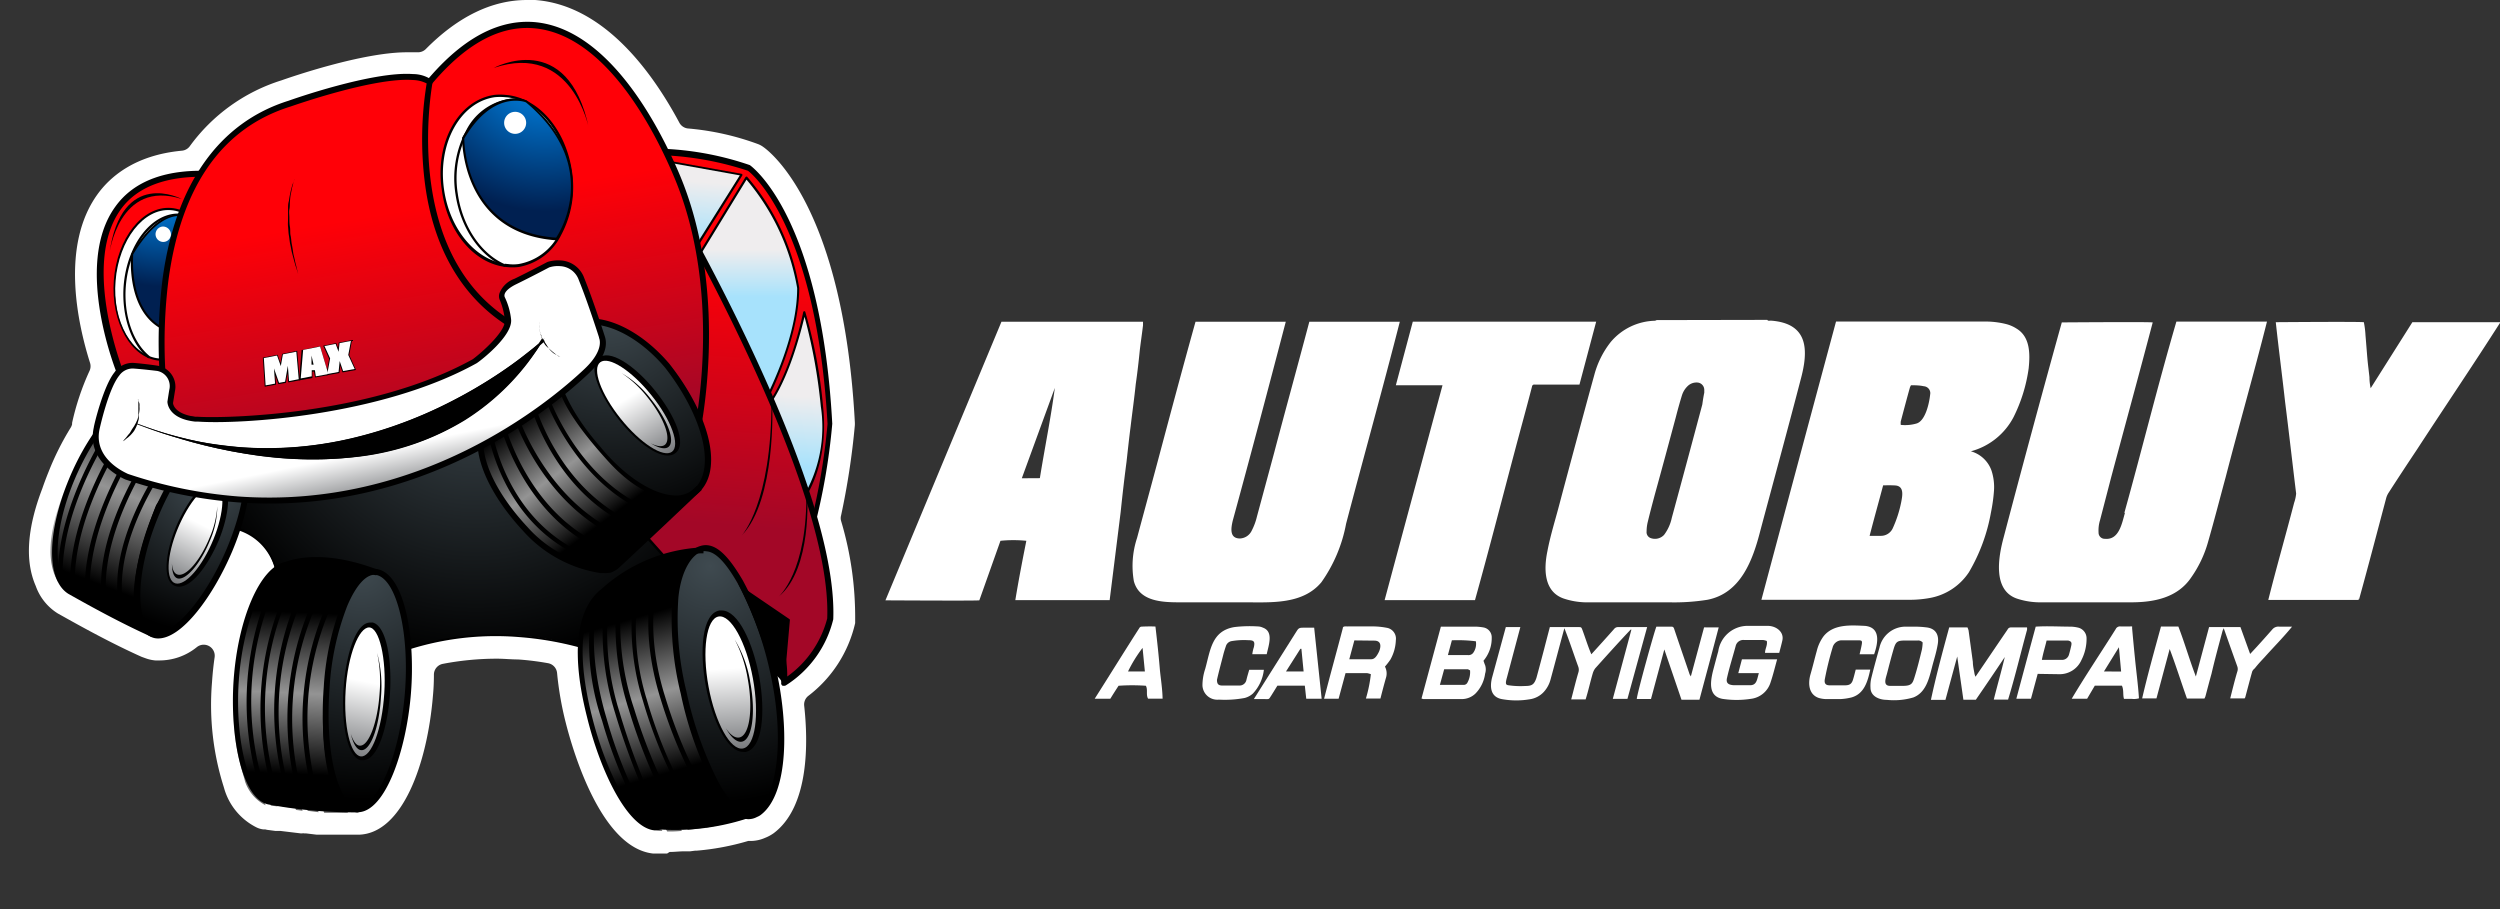
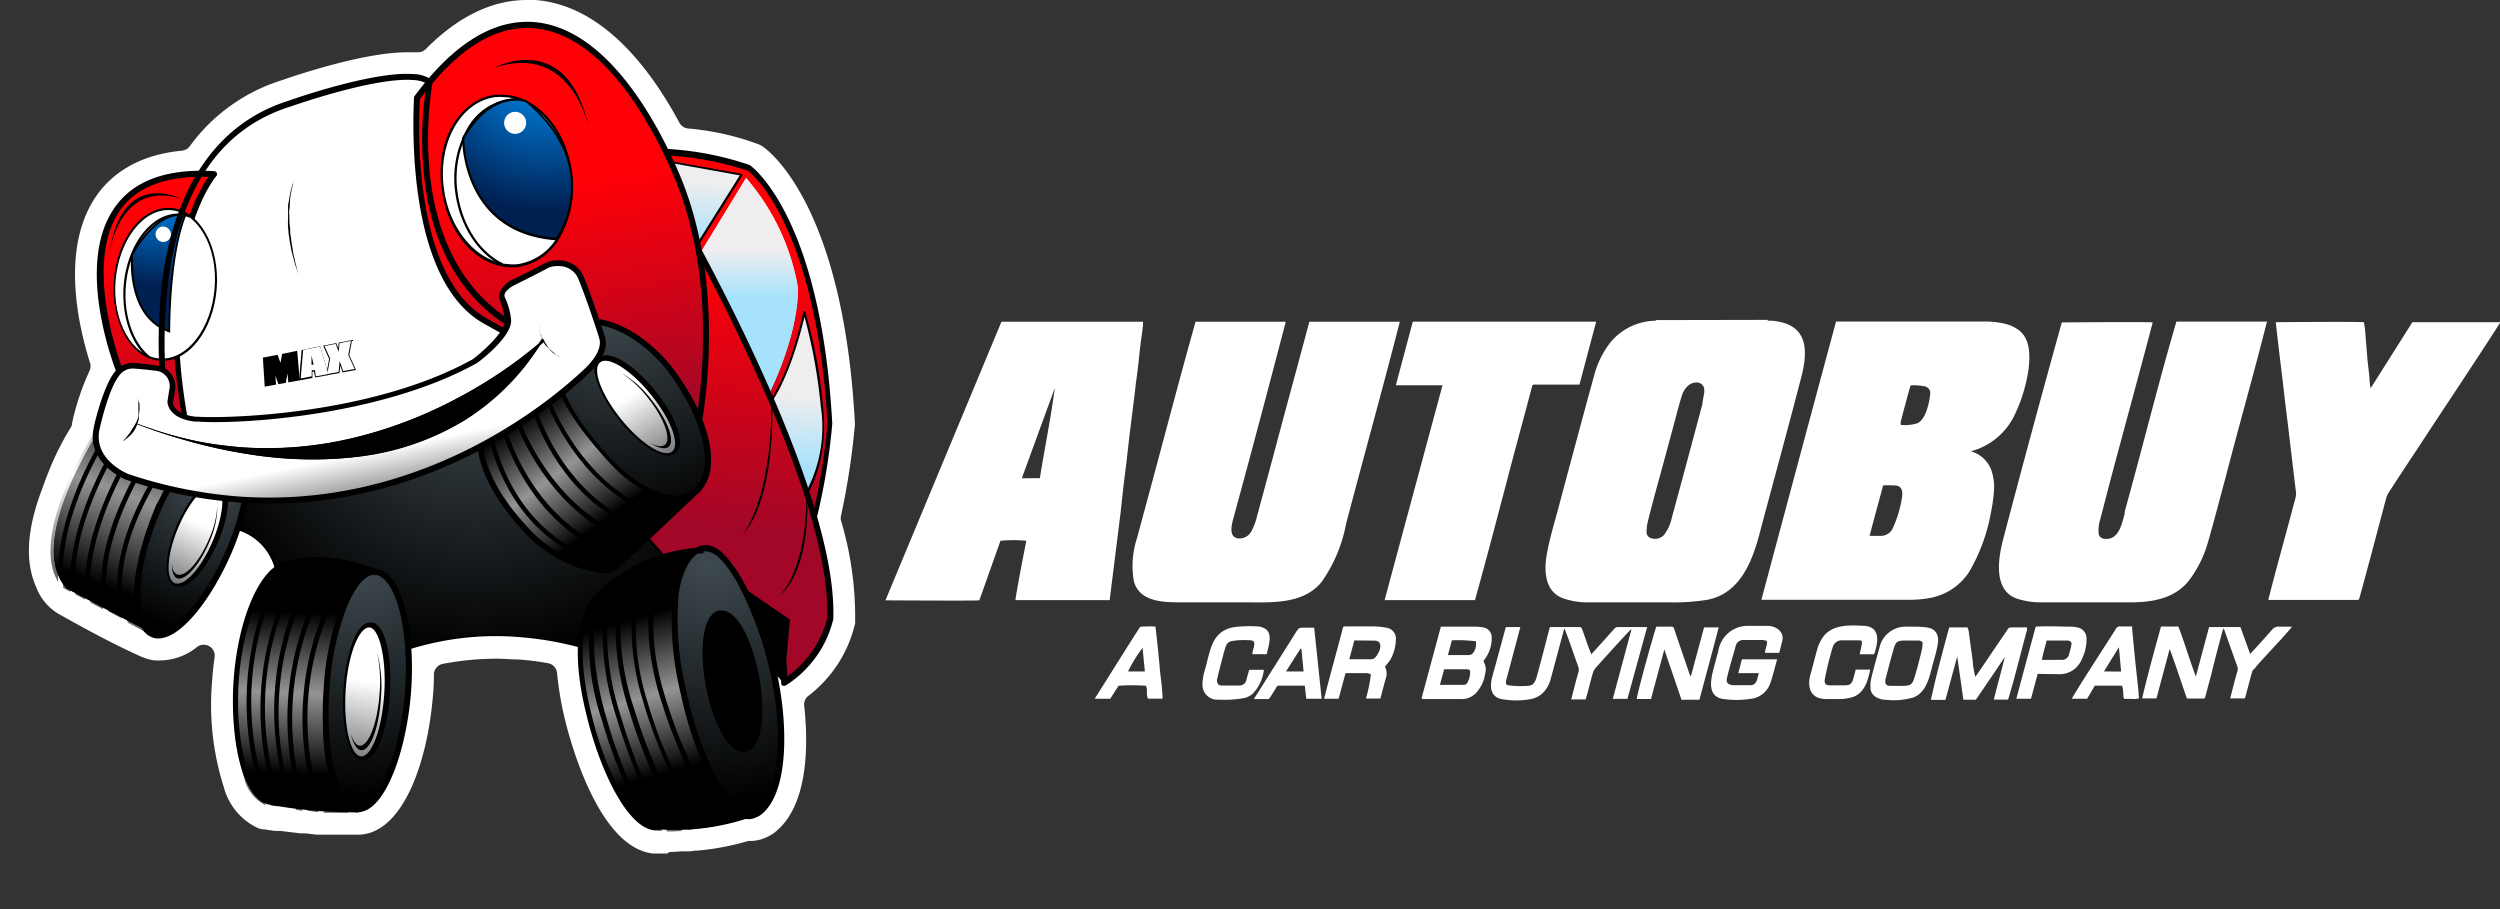
<svg xmlns="http://www.w3.org/2000/svg" xmlns:xlink="http://www.w3.org/1999/xlink" viewBox="0 0 227.12 82.6">
  <rect x="0" y="0" width="227.12" height="82.6" fill="#333333" stroke="none" />
  <defs>
    <style>.cls-1{fill:url(#linear-gradient);}.cls-2{fill:url(#linear-gradient-2);}.cls-3{fill:url(#linear-gradient-3);}.cls-4{fill:url(#radial-gradient);}.cls-5{fill:url(#radial-gradient-2);}.cls-6{isolation:isolate;}.cls-7{fill:#fff;}.cls-8{clip-path:url(#clip-path);}.cls-36,.cls-37,.cls-38,.cls-9{opacity:0.58;mix-blend-mode:screen;}.cls-9{fill:url(#linear-gradient-4);}.cls-10{fill:url(#linear-gradient-5);}.cls-11{clip-path:url(#clip-path-2);}.cls-12{fill:url(#linear-gradient-7);}.cls-13{clip-path:url(#clip-path-3);}.cls-14{fill:url(#linear-gradient-9);}.cls-15{clip-path:url(#clip-path-4);}.cls-16{fill:url(#linear-gradient-11);}.cls-17{fill:url(#linear-gradient-12);}.cls-18{fill:url(#linear-gradient-13);}.cls-19{fill:url(#radial-gradient-3);}.cls-20{fill:url(#radial-gradient-4);}.cls-21{fill:url(#radial-gradient-5);}.cls-22{fill:url(#linear-gradient-14);}.cls-23{fill:url(#radial-gradient-6);}.cls-24,.cls-25,.cls-27{fill:none;stroke:#241f20;stroke-linecap:round;stroke-linejoin:round;}.cls-24{stroke-width:0.16px;}.cls-25{stroke-width:0.2px;}.cls-26{fill:#241f20;}.cls-27{stroke-width:0.21px;}.cls-28{fill:url(#linear-gradient-15);}.cls-29{fill:url(#radial-gradient-7);}.cls-30{clip-path:url(#clip-path-5);}.cls-31{fill:url(#radial-gradient-9);}.cls-32{clip-path:url(#clip-path-6);}.cls-33{clip-path:url(#clip-path-7);}.cls-34{clip-path:url(#clip-path-8);}.cls-35{fill:url(#radial-gradient-11);}.cls-36{fill:url(#linear-gradient-16);}.cls-37{fill:url(#linear-gradient-17);}.cls-38{fill:url(#linear-gradient-18);}.cls-39{fill:url(#linear-gradient-19);}.cls-40{fill:url(#linear-gradient-20);}.cls-41{fill:url(#linear-gradient-21);}.cls-42{fill:url(#linear-gradient-22);}.cls-43{fill:url(#linear-gradient-23);}</style>
    <linearGradient id="linear-gradient" x1="70.95" y1="52.46" x2="70.95" y2="58.06" gradientTransform="translate(-5.86 -41.05) rotate(4.24)" gradientUnits="userSpaceOnUse">
      <stop offset="0" stop-color="#efedee" />
      <stop offset="1" stop-color="#a7e2fc" />
    </linearGradient>
    <linearGradient id="linear-gradient-2" x1="65.24" y1="22.68" x2="65.24" y2="26.98" gradientTransform="matrix(1, 0, 0, 1, 0, 0)" xlink:href="#linear-gradient" />
    <linearGradient id="linear-gradient-3" x1="81.1" y1="71.22" x2="81.1" y2="77.64" xlink:href="#linear-gradient" />
    <radialGradient id="radial-gradient" cx="42.89" cy="90.16" r="20.89" gradientTransform="translate(-5.86 -41.05) rotate(4.24)" gradientUnits="userSpaceOnUse">
      <stop offset="0" stop-color="#3f4a50" />
      <stop offset="1" />
    </radialGradient>
    <radialGradient id="radial-gradient-2" cx="74.42" cy="87.21" r="21.51" xlink:href="#radial-gradient" />
    <clipPath id="clip-path" transform="translate(2.61)">
      <path d="M11.27,57.6,11,57.45a1,1,0,0,0,.29.15M3.38,53.42l7.6,4c-.75-.53-2.52-2.8.9-11.56l2.31-3.4-7.81-3.3s-6.66,10-3,14.23" />
    </clipPath>
    <linearGradient id="linear-gradient-4" x1="12.41" y1="37.15" x2="6.35" y2="53.07" gradientUnits="userSpaceOnUse">
      <stop offset="0" />
      <stop offset="0.5" stop-color="#fff" />
      <stop offset="1" />
    </linearGradient>
    <linearGradient id="linear-gradient-5" x1="75.53" y1="59.62" x2="75.53" y2="83.38" gradientTransform="translate(-5.86 -41.04) rotate(4.24)" gradientUnits="userSpaceOnUse">
      <stop offset="0" stop-color="#ff0007" />
      <stop offset="1" stop-color="#a30727" />
    </linearGradient>
    <clipPath id="clip-path-2" transform="translate(2.61)">
      <polygon class="cls-1" points="60.28 23 64.76 15.86 57.47 14.55 60.28 23" />
    </clipPath>
    <linearGradient id="linear-gradient-7" x1="70.95" y1="52.46" x2="70.95" y2="58.06" gradientTransform="translate(115.71 -52.04) rotate(90)" xlink:href="#linear-gradient" />
    <clipPath id="clip-path-3" transform="translate(2.61)">
      <path class="cls-2" d="M60.56,23.73l6.33,12.79s3-5.54,3-10.35a20.6,20.6,0,0,0-4.72-10Z" />
    </clipPath>
    <linearGradient id="linear-gradient-9" x1="65.32" y1="22.68" x2="65.32" y2="26.98" gradientTransform="translate(87.1 -40.68) rotate(86.1)" xlink:href="#linear-gradient" />
    <clipPath id="clip-path-4" transform="translate(2.61)">
      <path class="cls-3" d="M67.06,37l3.14,8.56s2.45-3,1.84-8.62a44,44,0,0,0-1.6-8.53S69.34,34,67.06,37" />
    </clipPath>
    <linearGradient id="linear-gradient-11" x1="81.48" y1="71.22" x2="81.48" y2="77.64" gradientTransform="translate(142.22 -44.54) rotate(90)" xlink:href="#linear-gradient" />
    <linearGradient id="linear-gradient-12" x1="76.58" y1="59.62" x2="76.58" y2="83.38" xlink:href="#linear-gradient-5" />
    <linearGradient id="linear-gradient-13" x1="57.65" y1="53.77" x2="62.9" y2="75.1" xlink:href="#linear-gradient-5" />
    <radialGradient id="radial-gradient-3" cx="52.85" cy="27.71" r="20.86" gradientTransform="matrix(1, 0, 0, 1, 0, 0)" xlink:href="#radial-gradient" />
    <radialGradient id="radial-gradient-4" cx="51.86" cy="70.75" r="26.73" gradientTransform="translate(-5.86 -41.04) rotate(4.24)" xlink:href="#radial-gradient" />
    <radialGradient id="radial-gradient-5" cx="16.28" cy="43.59" r="13.85" gradientTransform="matrix(1, 0, 0, 1, 0, 0)" xlink:href="#radial-gradient" />
    <linearGradient id="linear-gradient-14" x1="22.5" y1="62.4" x2="27.74" y2="83.74" xlink:href="#linear-gradient-5" />
    <radialGradient id="radial-gradient-6" cx="12.07" cy="16.43" r="9.59" gradientUnits="userSpaceOnUse">
      <stop offset="0" stop-color="#0095ff" />
      <stop offset="1" stop-color="#002051" />
    </radialGradient>
    <linearGradient id="linear-gradient-15" x1="36.92" y1="58.86" x2="42.16" y2="80.2" xlink:href="#linear-gradient-5" />
    <radialGradient id="radial-gradient-7" cx="46.95" cy="5.3" r="13.89" xlink:href="#radial-gradient-6" />
    <clipPath id="clip-path-5" transform="translate(2.61)">
      <path class="cls-4" d="M30.73,52.19c-4.16,3.37-4.52,14.71-3,18.93s4,1.27,4,1.27C36.29,64.69,33.86,55,33.86,55,33,52.6,32.12,52,31.49,52a1.2,1.2,0,0,0-.76.21" />
    </clipPath>
    <radialGradient id="radial-gradient-9" cx="42.89" cy="90.16" r="20.89" gradientTransform="translate(132.9 19.06) rotate(90)" xlink:href="#radial-gradient" />
    <clipPath id="clip-path-6" transform="translate(2.61)">
      <path d="M22.56,51.59c-2.53,2.71-2.62,4.69-2.62,4.69-2.28,8.58-.38,12.93-.05,14.36a3.94,3.94,0,0,0,2,2.22l5.27.64c.24,0,2.18,0,2.18,0-2.22-2-2.94-7.91-1.67-14.68s3.61-6.84,3.61-6.84a11.66,11.66,0,0,0-3.95-1,10.56,10.56,0,0,0-4.73.67" />
    </clipPath>
    <clipPath id="clip-path-7" transform="translate(2.61)">
      <path d="M60.39,50.14s-2.69-.33-7,2.55a7.33,7.33,0,0,0-3.37,7.23,37.33,37.33,0,0,0,2.57,10.24c2.07,4.66,4.29,5,4.29,5,3.07.42,8.47-1.07,8.47-1.07-1-.56-3.93-2.51-5.77-11.13s-.24-11.35.44-12.15c.52-.61.43-.69.36-.7h0" />
    </clipPath>
    <clipPath id="clip-path-8" transform="translate(2.61)">
      <path class="cls-5" d="M59.39,52.13C57.72,56,59.91,64,59.91,64c.32,3.67,2.4,6.94,4.32,9.6s6.4-3.24,2.89-13.9C64.88,52.87,63,50.11,61.56,50c-.84-.06-1.56.74-2.17,2.13" />
    </clipPath>
    <radialGradient id="radial-gradient-11" cx="74.42" cy="87.21" r="21.51" gradientTransform="matrix(0, 1, -1, 0, 162.9, -14.41)" xlink:href="#radial-gradient" />
    <linearGradient id="linear-gradient-16" x1="55.04" y1="56.13" x2="59.08" y2="69.91" xlink:href="#linear-gradient-4" />
    <linearGradient id="linear-gradient-17" x1="24.93" y1="55.64" x2="24.3" y2="70.33" xlink:href="#linear-gradient-4" />
    <linearGradient id="linear-gradient-18" x1="45.65" y1="37.28" x2="52.82" y2="46.95" xlink:href="#linear-gradient-4" />
    <linearGradient id="linear-gradient-19" x1="63.7" y1="60.73" x2="64.32" y2="71.26" gradientUnits="userSpaceOnUse">
      <stop offset="0" stop-color="#fff" />
      <stop offset="0.74" stop-color="#717376" />
      <stop offset="0.97" stop-color="#7e7d80" />
    </linearGradient>
    <linearGradient id="linear-gradient-20" x1="79.79" y1="183.49" x2="80.39" y2="193.62" gradientTransform="matrix(0.97, 0.25, -0.25, 0.97, -0.54, -135.94)" xlink:href="#linear-gradient-19" />
    <linearGradient id="linear-gradient-21" x1="132.32" y1="266.08" x2="132.81" y2="274.46" gradientTransform="translate(30.26 -249.2) rotate(29.27)" xlink:href="#linear-gradient-19" />
    <linearGradient id="linear-gradient-22" x1="39.48" y1="-228.23" x2="40.01" y2="-219.26" gradientTransform="translate(125.13 256.67) rotate(-27.54)" xlink:href="#linear-gradient-19" />
    <linearGradient id="linear-gradient-23" x1="42.12" y1="79.29" x2="43.88" y2="85.53" gradientTransform="translate(-5.86 -41.04) rotate(4.24)" xlink:href="#linear-gradient-19" />
  </defs>
  <g class="cls-6">
    <g id="Layer_2" data-name="Layer 2">
      <g id="Logos">
        <path class="cls-7" d="M58,77.54l-.32,0h-.27l-.38,0-.22,0H56.7C52,77,49.44,68.26,48.77,65.59A29.89,29.89,0,0,1,48,61.15a1,1,0,0,0-.82-.9,25.13,25.13,0,0,0-2.73-.34c-.63,0-1.27-.07-1.9-.07a26.15,26.15,0,0,0-4.93.47,1,1,0,0,0-.81,1q0,1-.09,1.92c-.51,6.18-2.78,12.47-6.71,12.6h-.44l-1.54,0H26.78l-.19,0-.25,0-.17,0-1-.12-.16,0a.41.41,0,0,0-.16,0l-.15,0-1.82-.22-.14,0-.17,0h-.15l-.6-.08a1.75,1.75,0,0,1-.33-.06l-.17,0a1.91,1.91,0,0,1-.7-.22,5.71,5.71,0,0,1-2.86-3.49l-.05-.17a24.7,24.7,0,0,1-1.06-9.48c.05-.76.13-1.54.24-2.29a1,1,0,0,0-.5-1,1,1,0,0,0-.49-.13,1,1,0,0,0-.64.23A5.39,5.39,0,0,1,11.8,60h-.29a3.4,3.4,0,0,1-.9-.2l-.36-.13c-2.72-1.22-5.37-2.68-7.61-3.94a4.82,4.82,0,0,1-2-2.49c-1-2.28-.79-5.24.59-8.85.18-.52.36-1,.57-1.52a25.23,25.23,0,0,1,2-4,1.06,1.06,0,0,0,.14-.33l0-.12A23.16,23.16,0,0,1,5.52,33.7,1,1,0,0,0,5.58,33c-1.18-3.73-2.66-10.69.64-15.31,1.14-1.6,3.4-3.6,7.7-4a1,1,0,0,0,.7-.39,16.32,16.32,0,0,1,8.34-6c.77-.27,7.33-2.55,11.39-2.55.25,0,.49,0,.72,0l.29,0a1,1,0,0,0,.71-.29C39,1.5,42.1,0,45.26,0L46,0c6.13.45,10.52,6.31,13.11,11.15a1,1,0,0,0,.77.52,24.36,24.36,0,0,1,6.4,1.43,2,2,0,0,1,.45.25c.75.52,7.28,5.69,8.32,25a2.81,2.81,0,0,1,0,.29,68.13,68.13,0,0,1-1.25,8.19.91.91,0,0,0,0,.49,30.52,30.52,0,0,1,1.28,9c0,.06,0,.13,0,.19l0,.1a11.55,11.55,0,0,1-4.27,6.62,1,1,0,0,0-.36.89c.36,3.28.48,9.15-2.78,11.58l-.12.08a3.55,3.55,0,0,1-.64.33,3.3,3.3,0,0,1-1.3.29l-.25,0a23.22,23.22,0,0,1-4.66.88l-.15,0-.46.06-.17,0h-.17l-.17,0c-.47,0-.92.06-1.36.06Z" transform="translate(2.61)" />
        <path d="M11.27,57.6,11,57.45a1,1,0,0,0,.29.15M3.38,53.42l7.6,4c-.75-.53-2.52-2.8.9-11.56l2.31-3.4-7.81-3.3s-6.66,10-3,14.23" transform="translate(2.61)" />
        <g class="cls-8">
          <rect x="-1.64" y="38.17" width="16.84" height="20.14" transform="translate(-2.2 0.92) rotate(-5.76)" />
        </g>
        <path class="cls-9" d="M9.41,40.6l-1-.4C7.17,42.25,3.7,48.41,4.24,54l.9.48C4.67,48.83,8.1,42.71,9.41,40.6ZM8.06,40l-.82-.34c-1.35,2.2-4.67,8.24-4.1,13.76l.66.36C3.39,48.17,6.75,42.14,8.06,40Zm2.75,1.17-1-.43c-1.27,2-4.81,8.3-4.2,14l1.16.62C5.66,49.81,9.34,43.46,10.81,41.2Zm-.14,16.25a1,1,0,0,0,.28.15Zm3.21-15L12.72,42c-1.49,2.11-5.8,9-3.7,14.58l1.65.87c-.76-.53-2.52-2.8.9-11.56Zm-7-3-.78-.33S-.06,48.41,2.68,52.88C2.39,47.45,5.51,41.73,6.85,39.52Zm5.47,2.31-1.11-.47c-1.42,2.21-5.23,8.79-4,14.28l1.23.65C6.7,50.64,10.8,44,12.32,41.83Z" transform="translate(2.61)" />
        <path class="cls-10" d="M57,13.74s5.39.23,8.39,1.48c0,0,6.36,4.51,7.37,23.29A56.73,56.73,0,0,1,71.13,48l-2.38-.35L62.69,32.19l-4.6-7.38Z" transform="translate(2.61)" />
        <path d="M71.11,48.28h0l-2.38-.34a.3.3,0,0,1-.21-.17l-6-15.45L57.86,25a.16.16,0,0,1,0-.12L56.75,13.77a.29.29,0,0,1,.07-.22.32.32,0,0,1,.21-.08s.34,0,.9.06A27.68,27.68,0,0,1,65.51,15l0,0c.27.19,6.48,4.8,7.49,23.5v0a57.37,57.37,0,0,1-1.66,9.55A.28.28,0,0,1,71.11,48.28ZM69,47.41l2,.29a57.71,57.71,0,0,0,1.57-9.19c-1-17.83-6.84-22.74-7.24-23a28.31,28.31,0,0,0-7.38-1.39l-.57,0,1,10.69L62.92,32s0,0,0,.05Z" transform="translate(2.61)" />
        <polygon class="cls-1" points="62.89 23 67.37 15.86 60.09 14.55 62.89 23" />
        <g class="cls-11">
          <rect class="cls-12" x="56.73" y="15.24" width="8.22" height="7.36" transform="translate(40.09 78.19) rotate(-85.76)" />
        </g>
        <path d="M60.27,23.1h0a.11.11,0,0,1-.08-.07l-2.81-8.45a.12.12,0,0,1,0-.1.09.09,0,0,1,.09,0l7.29,1.31a.11.11,0,0,1,.07.06.09.09,0,0,1,0,.09l-4.47,7.14A.12.12,0,0,1,60.27,23.1Zm-2.65-8.42,2.69,8.08,4.29-6.83Z" transform="translate(2.61)" />
        <path class="cls-2" d="M60.56,23.73l6.33,12.79s3-5.54,3-10.35a20.6,20.6,0,0,0-4.72-10Z" transform="translate(2.61)" />
        <g class="cls-13">
          <rect class="cls-14" x="55.2" y="21.28" width="20.24" height="10" transform="translate(37.27 89.67) rotate(-86.1)" />
        </g>
-         <path d="M66.89,36.62a.1.1,0,0,1-.09-.06L60.47,23.78a.09.09,0,0,1,0-.1l4.64-7.58a.13.13,0,0,1,.07-.05.09.09,0,0,1,.08,0A20.7,20.7,0,0,1,70,26.16c0,4.79-3,10.35-3,10.41a.11.11,0,0,1-.09,0ZM60.67,23.74,66.9,36.3c.5-1,2.93-5.87,2.91-10.13a20.66,20.66,0,0,0-4.6-9.85Z" transform="translate(2.61)" />
        <path class="cls-3" d="M67.06,37l3.14,8.56s2.45-3,1.84-8.62a44,44,0,0,0-1.6-8.53S69.34,34,67.06,37" transform="translate(2.61)" />
        <g class="cls-15">
          <rect class="cls-16" x="61.5" y="33.94" width="17.12" height="5.99" transform="translate(30.66 104.08) rotate(-85.76)" />
        </g>
        <path d="M70.19,45.63h0s-.06,0-.08-.06L67,37a.12.12,0,0,1,0-.1c2.24-2.95,3.35-8.49,3.36-8.55a.12.12,0,0,1,.09-.08.1.1,0,0,1,.1.07,44.77,44.77,0,0,1,1.61,8.55c.61,5.61-1.84,8.67-1.86,8.7A.1.1,0,0,1,70.19,45.63Zm-3-8.64,3.06,8.33a12.41,12.41,0,0,0,1.71-8.39,49.29,49.29,0,0,0-1.48-8.15C70.16,30.08,69.08,34.45,67.17,37Z" transform="translate(2.61)" />
        <path class="cls-17" d="M57.75,17.19S73.31,43.44,72.81,56.25A9.67,9.67,0,0,1,68.63,62s.49-5.68-4.24-8.66L58,51.55l-2.8-2.69Z" transform="translate(2.61)" />
        <path d="M68.61,62.3a.28.28,0,0,1-.12,0,.26.26,0,0,1-.13-.26s.42-5.52-4.09-8.38l-6.36-1.81a.26.26,0,0,1-.11-.07L55,49.06a.27.27,0,0,1-.08-.22l2.57-31.67a.28.28,0,0,1,.21-.24.25.25,0,0,1,.29.13c.16.26,15.6,26.46,15.1,39.2v0a9.84,9.84,0,0,1-4.3,6A.26.26,0,0,1,68.61,62.3Zm-10.49-11,6.34,1.81.07,0a10,10,0,0,1,4.38,8.35,9.39,9.39,0,0,0,3.63-5.27C73,44.83,60.46,22.45,58,18.08L55.46,48.75Z" transform="translate(2.61)" />
        <path class="cls-18" d="M60.61,39.79s3-12.53-1.67-23.68S45.27-4.61,35.28,8.89c0,0-1.3,16.07,6.2,20.27S60.61,39.79,60.61,39.79" transform="translate(2.61)" />
        <path d="M60.59,40.06l-.11,0C60.36,40,48.77,33.55,41.35,29.4S35,9.53,35,8.87a.24.24,0,0,1,.05-.14C38.56,4,42.19,1.75,45.85,2c7,.52,11.67,10,13.34,14,4.61,11.11,1.72,23.72,1.69,23.85a.26.26,0,0,1-.16.18A.28.28,0,0,1,60.59,40.06ZM35.54,9c-.08,1.2-.93,16,6.08,19.93,6.72,3.76,16.88,9.39,18.8,10.45.43-2.1,2.39-13.25-1.73-23.16C57.05,12.27,52.53,3.06,45.81,2.56,42.36,2.31,38.91,4.47,35.54,9Z" transform="translate(2.61)" />
        <path class="cls-19" d="M48.52,30.15s2.07-2.66,6.78.43a14.48,14.48,0,0,1,5.58,7.25c1.83,5.05.64,7.66-2.94,7.27s-9-7.62-9.47-9.36-1.43-4.15.05-5.59" transform="translate(2.61)" />
        <path class="cls-20" d="M51.71,59.25a27.18,27.18,0,0,0-20.86,1.13s-7.53-3.77-8.29-8-4.27-4.49-4.27-4.49l0-5.57,24.44-4.61L55.34,47.85l3.37,3.79,3.59.1,6.75,4.6L68.55,62s-.59-1.31-1.42-.52-15.42-2.25-15.42-2.25" transform="translate(2.61)" />
        <path d="M30.85,60.49h0c-.31-.16-7.59-3.85-8.35-8.08A5,5,0,0,0,18.28,48a.1.1,0,0,1-.09-.1l0-5.57a.11.11,0,0,1,.08-.1l24.44-4.61a.08.08,0,0,1,.08,0L55.4,47.77l3.36,3.77,3.54.1s0,0,.05,0l6.75,4.6a.11.11,0,0,1,.05.09L68.65,62a.09.09,0,0,1-.08.09.1.1,0,0,1-.11-.06s-.31-.68-.76-.71a.66.66,0,0,0-.5.22c-.12.11-.41.22-1.69.13-3.94-.3-13.72-2.33-13.82-2.35a29.46,29.46,0,0,0-7.1-1.44A26.11,26.11,0,0,0,30.9,60.47ZM18.39,47.8a5.17,5.17,0,0,1,4.27,4.56c.71,4,7.55,7.58,8.19,7.91a26.48,26.48,0,0,1,13.76-2.56,29.15,29.15,0,0,1,7.13,1.45c.09,0,9.86,2,13.79,2.34,1.22.09,1.48,0,1.53-.07a.81.81,0,0,1,.65-.28,1.08,1.08,0,0,1,.77.55l.46-5.31-6.68-4.55-3.55-.09-.07,0-3.38-3.79L42.68,37.82,18.37,42.41Z" transform="translate(2.61)" />
        <path class="cls-21" d="M13,43.8S7.51,54.24,11.06,57.44c0,0,2.81,2.23,7.61-8.44,0,0,1.14-3,.93-4.6Z" transform="translate(2.61)" />
        <path class="cls-22" d="M8.46,34.29S.4,14.84,16.87,15.82c0,0-5.74,6.49-2.49,23.15,0,0-3.48,1-5.92-4.68" transform="translate(2.61)" />
        <path d="M13.47,39.3c-1.22-.09-3.51-.85-5.26-4.9C8,34,4,24.15,7.85,18.8c1.71-2.41,4.75-3.51,9-3.25a.29.29,0,0,1,.24.17.27.27,0,0,1-.05.28c-.06.06-5.61,6.61-2.43,22.92a.26.26,0,0,1-.19.31A2.87,2.87,0,0,1,13.47,39.3Zm2.86-23.23c-3.8-.13-6.51.89-8,3-3.64,5.11.38,15,.42,15.08,1.63,3.78,3.71,4.49,4.8,4.57a4.65,4.65,0,0,0,.55,0C11.34,24.48,15.14,17.75,16.33,16.07Z" transform="translate(2.61)" />
        <path class="cls-7" d="M17,26.17c-.28,3.78-2.56,6.69-5.08,6.5s-4.35-3.4-4.07-7.18,2.56-6.69,5.08-6.5,4.35,3.4,4.07,7.18" transform="translate(2.61)" />
        <path d="M11.89,32.77c-2.58-.19-4.44-3.46-4.16-7.29s2.61-6.78,5.19-6.59,4.44,3.46,4.16,7.29S14.47,33,11.89,32.77Zm1-13.68c-2.46-.18-4.69,2.69-5,6.41s1.51,6.89,4,7.07,4.7-2.69,5-6.41S15.37,19.27,12.9,19.09Z" transform="translate(2.61)" />
        <path class="cls-7" d="M10.92,32.43c-1.49-1.2-2.4-3.65-2.19-6.4.28-3.78,2.55-6.69,5.07-6.5a2.53,2.53,0,0,1,.95.21" transform="translate(2.61)" />
        <path d="M10.91,32.54s0,0-.06,0C9.3,31.26,8.43,28.71,8.62,26c.29-3.83,2.62-6.78,5.19-6.59a2.55,2.55,0,0,1,1,.22.09.09,0,0,1,.05.13.1.1,0,0,1-.13.06,2.2,2.2,0,0,0-.91-.21c-2.47-.19-4.7,2.69-5,6.41-.2,2.62.65,5.1,2.15,6.32a.11.11,0,0,1,0,.14A.15.15,0,0,1,10.91,32.54Z" transform="translate(2.61)" />
        <path class="cls-23" d="M9.39,23.08s-.63,5.64,3.4,7c0,0-.06-6.74,1.41-10.47,0,0-2.17-1.05-4.81,3.45" transform="translate(2.61)" />
        <path d="M12.78,30.2h0c-4.06-1.38-3.48-7.07-3.47-7.12s0,0,0,0c1.93-3.28,3.62-3.66,4.45-3.6a1.47,1.47,0,0,1,.49.11.1.1,0,0,1,0,.13c-1.44,3.66-1.4,10.36-1.4,10.43a.12.12,0,0,1,0,.08A.1.1,0,0,1,12.78,30.2ZM9.49,23.11c0,.37-.44,5.48,3.2,6.85,0-1,.07-6.85,1.38-10.27a1.64,1.64,0,0,0-.33-.06C13,19.57,11.35,20,9.49,23.11Z" transform="translate(2.61)" />
        <path class="cls-7" d="M12.92,21.33a.7.7,0,1,1-.73-.75.73.73,0,0,1,.73.75" transform="translate(2.61)" />
        <path d="M11.66,58a1.42,1.42,0,0,1-.57-.15c-2-.94-2-5.76.1-10.95,1.82-4.54,4.62-7.72,6.68-7.57a1.92,1.92,0,0,1,.78.24c2,1.19,1.94,5.51-.16,10.51C16.79,54.09,13.9,58.12,11.66,58Zm6.17-18.13c-1.8-.13-4.43,3-6.13,7.23-2.12,5.26-1.91,9.55-.38,10.26S16,54.56,18,49.82s2.1-8.82.38-9.83A1.42,1.42,0,0,0,17.83,39.82Z" transform="translate(2.61)" />
-         <path d="M11.18,57.83l-.09,0c-2.66-1.2-5.27-2.63-7.47-3.87-2-1.22-2-5.47,0-10.35s5.3-8.48,7.41-7.94h0c.77,0,3.6.56,7.64,3.89a.26.26,0,0,1,0,.38.27.27,0,0,1-.38,0c-4.49-3.7-7.28-3.79-7.36-3.79h-.07c-1.83-.46-4.87,3-6.78,7.62-1.84,4.48-1.95,8.64-.24,9.68,2.19,1.23,4.78,2.65,7.42,3.84a.27.27,0,0,1-.13.52Z" transform="translate(2.61)" />
        <path class="cls-24" d="M34.39,63c-.46,5.63-2.48,10.44-4.52,10.51s-3.31-5-2.86-11,2.49-10.83,4.54-10.5S34.85,57.32,34.39,63Z" transform="translate(2.61)" />
        <path class="cls-25" d="M32.39,62.17c-.15,1.92-.92,3.46-1.72,3.43s-1.33-1.68-1.18-3.66.93-3.52,1.73-3.43S32.55,60.24,32.39,62.17Z" transform="translate(2.61)" />
        <path class="cls-26" d="M66.06,74c-1.24.56-2.53-.91-3.42-2.46a34.21,34.21,0,0,1-3.1-8.6,27.86,27.86,0,0,1-.74-8.66c.25-2.49,1.25-4.14,2.38-4.44s2.25.79,3.51,3a31.3,31.3,0,0,1,2.93,8c1.26,5.49,1,11.3-1.29,13a1.16,1.16,0,0,1-.27.14m-4.52-24a1,1,0,0,0-.3,0c-1,.27-2,1.82-2.2,4.2a27.61,27.61,0,0,0,.73,8.58c1.82,8.09,4.85,12.06,6.5,10.8,2-1.48,2.5-6.93,1.14-12.8A30.85,30.85,0,0,0,64.5,53c-1.09-1.92-2-3-3-2.93" transform="translate(2.61)" />
        <path class="cls-26" d="M66.3,73.89a21.4,21.4,0,0,1-8.84,1.35c-2.43.61-5.19-4.68-6.57-10.19s-1-9.45,1.09-11.31a15,15,0,0,1,9.07-3.89h.16v.26h-.14a14.94,14.94,0,0,0-9,3.77l0,0c-2,1.71-2.36,5.68-1,11.12s4.06,10.55,6.32,10h0a21.57,21.57,0,0,0,8.85-1.32v.23" transform="translate(2.61)" />
        <path class="cls-27" d="M65.23,60.65c.47,2,.17,3.81-.67,4.1s-1.94-1.17-2.42-3.3-.18-4.07.69-4.27S64.77,58.6,65.23,60.65Z" transform="translate(2.61)" />
-         <path class="cls-28" d="M12.56,37.76S8.5,14.16,23.69,9.41c0,0,10.5-3.73,12.73-2,0,0-3.42,17,8.82,22.76a43.53,43.53,0,0,1-32.68,7.55" transform="translate(2.61)" />
        <path d="M16.75,38.55c-1.41-.1-2.84-.28-4.24-.52a.28.28,0,0,1-.22-.22,46.51,46.51,0,0,1-.13-12.48c1.17-8.61,5.13-14.2,11.45-16.18.3-.11,7.65-2.7,11.31-2.42a3,3,0,0,1,1.67.51.28.28,0,0,1,.09.27c0,.17-3.23,16.84,8.68,22.45a.29.29,0,0,1,.15.22.28.28,0,0,1-.1.24A44.18,44.18,0,0,1,16.75,38.55Zm-4-1c1.33.22,2.67.39,4,.48a43.84,43.84,0,0,0,27.93-7.75C39.87,27.8,36.84,23.12,36,16.7a31.65,31.65,0,0,1,.15-9.12,2.87,2.87,0,0,0-1.24-.31c-3.55-.27-11,2.37-11.1,2.4C17.58,11.6,13.86,16.9,12.7,25.4A45.87,45.87,0,0,0,12.79,37.53Z" transform="translate(2.61)" />
        <path d="M58.46,45.52c-2.14-.15-4.75-1.9-7-4.67-3.74-4.21-5.09-8.49-3.34-10.64a3.62,3.62,0,0,1,3.26-1.27c2.22.17,4.77,1.7,6.82,4.11C61.77,37.6,63,42.3,61.12,44.49A3,3,0,0,1,58.46,45.52Zm-7.08-16a3.07,3.07,0,0,0-2.79,1.06c-1.56,1.92-.19,6,3.33,10C54,43.13,56.53,44.84,58.5,45a2.47,2.47,0,0,0,2.2-.84c1.64-2,.43-6.48-2.88-10.75C55.87,31.1,53.46,29.64,51.38,29.48Z" transform="translate(2.61)" />
        <path class="cls-7" d="M49.23,15.6c.6,4.25-1.51,8.06-4.72,8.51s-6.3-2.61-6.9-6.86,1.51-8,4.72-8.51,6.29,2.62,6.9,6.86" transform="translate(2.61)" />
        <path d="M43.53,24.27c-3-.22-5.5-3.17-6-7C36.87,13,39,9.09,42.31,8.62a4.69,4.69,0,0,1,1,0c3,.22,5.5,3.16,6.05,7a9.24,9.24,0,0,1-1,5.75,5.31,5.31,0,0,1-3.87,2.89A4.79,4.79,0,0,1,43.53,24.27ZM43.29,8.83a5,5,0,0,0-.95,0c-3.14.45-5.21,4.21-4.61,8.38.53,3.72,3,6.57,5.82,6.78a3.7,3.7,0,0,0,.94,0,5.08,5.08,0,0,0,3.7-2.77,9,9,0,0,0,.92-5.6C48.58,11.9,46.13,9,43.29,8.83Z" transform="translate(2.61)" />
-         <path class="cls-7" d="M43.22,24.11a8.23,8.23,0,0,1-4.36-6.5c-.6-4.24,1.51-8,4.72-8.51a3.69,3.69,0,0,1,1.24,0" transform="translate(2.61)" />
+         <path class="cls-7" d="M43.22,24.11a8.23,8.23,0,0,1-4.36-6.5c-.6-4.24,1.51-8,4.72-8.51" transform="translate(2.61)" />
        <path d="M43.21,24.23h0c-2.27-1-4-3.57-4.44-6.59a9.23,9.23,0,0,1,.95-5.75A5.31,5.31,0,0,1,43.56,9a3.67,3.67,0,0,1,1.28,0,.12.12,0,1,1,0,.24,3.72,3.72,0,0,0-1.2,0A5.11,5.11,0,0,0,39.9,12a9,9,0,0,0-.92,5.6c.42,2.95,2.1,5.46,4.29,6.41a.12.12,0,0,1,.06.16A.11.11,0,0,1,43.21,24.23Z" transform="translate(2.61)" />
        <path d="M67.55,36.8s.36,8.59-2.77,11.84c0,0,2.71-2.89,2.7-12.24Z" transform="translate(2.61)" />
        <path d="M70.72,44.85s.49,6.82-2.59,9.35c0,0,2.66-2.25,2.51-9.67Z" transform="translate(2.61)" />
        <path class="cls-29" d="M39.47,12.56s-.19,8.57,8.5,9.17c0,0,4.61-6.42-2.75-12.52,0,0-3-1.27-5.75,3.35" transform="translate(2.61)" />
        <path d="M47.89,21.83c-8.61-.64-8.52-9.19-8.52-9.27a.08.08,0,0,1,0-.05c1.91-3.28,4-3.63,5.1-3.55a2.62,2.62,0,0,1,.77.16h0c7.34,6.1,2.8,12.6,2.76,12.66a.09.09,0,0,1-.09,0Zm-8.32-9.24c0,.51.15,8.43,8.34,9h0C48.3,21.05,52,15,45.17,9.3,45,9.22,42.12,8.24,39.57,12.59Z" transform="translate(2.61)" />
        <path class="cls-7" d="M45.19,11.13a1,1,0,1,1-2,.06,1,1,0,1,1,2-.06" transform="translate(2.61)" />
        <path d="M24.13,16.3a3.73,3.73,0,0,0-.11.36c0,.12-.07.26-.1.42s-.07.35-.11.55-.06.42-.08.65,0,.48-.05.73,0,.52,0,.79,0,.53.05.81,0,.54.06.8.06.53.11.78.09.5.12.73.1.44.14.64.08.39.13.55l.1.42c.06.23.09.37.09.37h0s0,0,0,0h0l-.11-.36-.14-.42q-.07-.24-.15-.54c-.05-.2-.11-.41-.17-.64s-.09-.48-.15-.73-.07-.52-.12-.79-.05-.54-.08-.81,0-.55,0-.82,0-.54,0-.8,0-.5.08-.74a5.86,5.86,0,0,1,.11-.65,5.61,5.61,0,0,1,.13-.55,4.06,4.06,0,0,1,.13-.41c.08-.23.14-.36.14-.36h0a0,0,0,0,1,0,0" transform="translate(2.61)" />
        <path d="M42.25,6.17S49,2.5,50.9,11.7c0,0-1.51-7.94-8.65-5.53" transform="translate(2.61)" />
        <path d="M13.9,18.08s-5.49-2.92-6.58,5c0,0,.84-6.85,6.58-5" transform="translate(2.61)" />
        <path class="cls-4" d="M30.73,52.19c-4.16,3.37-4.52,14.71-3,18.93s4,1.27,4,1.27C36.29,64.69,33.86,55,33.86,55,33,52.6,32.12,52,31.49,52a1.2,1.2,0,0,0-.76.21" transform="translate(2.61)" />
        <g class="cls-30">
          <rect class="cls-31" x="19.43" y="58.54" width="23.47" height="10.37" transform="matrix(0.07, -1, 1, 0.07, -32.08, 90.09)" />
        </g>
        <path d="M22.56,51.59c-2.53,2.71-2.62,4.69-2.62,4.69-2.28,8.58-.38,12.93-.05,14.36a3.94,3.94,0,0,0,2,2.22l5.27.64c.24,0,2.18,0,2.18,0-2.22-2-2.94-7.91-1.67-14.68s3.61-6.84,3.61-6.84a11.66,11.66,0,0,0-3.95-1,10.56,10.56,0,0,0-4.73.67" transform="translate(2.61)" />
        <g class="cls-32">
          <rect x="12.92" y="55.69" width="22.53" height="12.59" transform="translate(-36.81 81.51) rotate(-85.76)" />
        </g>
        <path d="M60.39,50.14s-2.69-.33-7,2.55a7.33,7.33,0,0,0-3.37,7.23,37.33,37.33,0,0,0,2.57,10.24c2.07,4.66,4.29,5,4.29,5,3.07.42,8.47-1.07,8.47-1.07-1-.56-3.93-2.51-5.77-11.13s-.24-11.35.44-12.15c.52-.61.43-.69.36-.7h0" transform="translate(2.61)" />
        <g class="cls-33">
          <rect x="43.47" y="47.15" width="27.97" height="30.9" transform="translate(-18.88 31.19) rotate(-25.76)" />
        </g>
        <path class="cls-5" d="M59.39,52.13C57.72,56,59.91,64,59.91,64c.32,3.67,2.4,6.94,4.32,9.6s6.4-3.24,2.89-13.9C64.88,52.87,63,50.11,61.56,50c-.84-.06-1.56.74-2.17,2.13" transform="translate(2.61)" />
        <g class="cls-34">
          <rect class="cls-35" x="51.27" y="56.17" width="25.81" height="13.94" transform="translate(-0.92 122.47) rotate(-85.76)" />
        </g>
        <g class="cls-6">
          <polygon points="27.4 31.8 29.08 31.46 29.82 33.96 29.8 34.08 28.63 34.29 28.52 33.75 28.38 33.77 28.38 34.34 27.17 34.56 27.4 31.8" />
          <polygon points="29.65 33.99 29.9 32.6 29.36 31.41 30.55 31.17 30.72 31.63 30.77 31.13 31.98 30.89 31.73 32.26 32.34 33.61 31.12 33.83 30.91 33.22 30.84 33.89 29.64 34.1 29.65 33.99" />
        </g>
        <polygon points="23.88 32.49 25.22 32.23 25.48 32.96 25.63 32.15 27 31.87 27.23 34.55 26.19 34.74 26.12 33.92 25.97 34.78 25.29 34.9 25.02 34.12 25.08 34.94 24.05 35.13 23.88 32.49" />
        <g class="cls-6">
          <path class="cls-7" d="M27.14,34l-1.06.19L26,33.63l-.29,0v.56l-1,.19.22-2.59,1.54-.31.72,2.41v0Zm-1.47-.87.21,0-.19-.83,0,.87" transform="translate(2.61)" />
          <polygon class="cls-7" points="31.88 30.97 31.64 32.25 32.22 33.52 31.17 33.71 30.86 32.8 30.76 33.79 29.75 33.98 29.73 33.98 29.74 33.94 29.99 32.56 29.48 31.44 30.49 31.24 30.76 31.96 30.85 31.17 31.88 30.97" />
        </g>
-         <polygon class="cls-7" points="26.92 31.95 27.14 34.45 26.26 34.62 26.15 33.23 25.9 34.68 25.35 34.78 24.89 33.47 24.99 34.85 24.13 35.01 23.97 32.53 25.17 32.3 25.51 33.26 25.7 32.19 26.92 31.95" />
        <path class="cls-36" d="M57.23,50.91a13.25,13.25,0,0,0-1.37.58,21.94,21.94,0,0,0,.3,12.1,41.17,41.17,0,0,0,5.38,11.6c.58-.11,1.14-.22,1.65-.34-1.52-1.61-3.93-5.25-5.84-11.53S56.55,52.77,57.23,50.91Zm2.4,12.31c-2.06-8.57-.53-11.33.13-12.15.51-.62.41-.7.34-.71h0a6.67,6.67,0,0,0-2.32.37c-.63,1.56-2,6,0,12.46,2.16,7.13,4.78,10.37,5.93,11.54,1.18-.29,2-.54,2-.54C64.7,73.67,61.69,71.8,59.63,63.22ZM55.36,51.74c-.38.2-.8.45-1.23.72A23.88,23.88,0,0,0,55,64.4a49.92,49.92,0,0,0,4.88,11l1.24-.17a42.88,42.88,0,0,1-5.32-11.56A22.67,22.67,0,0,1,55.36,51.74Zm-4.21,3.4A7.17,7.17,0,0,0,50,60.41a37.2,37.2,0,0,0,2.83,10.17,10.68,10.68,0,0,0,3.26,4.35,42.09,42.09,0,0,1-4-9.45A21.82,21.82,0,0,1,51.15,55.14Zm1.26-1.43c-.23.21-.44.42-.64.64-.39,1.42-1,5.17.75,11a40.33,40.33,0,0,0,4.32,10,1.83,1.83,0,0,0,.4.13l.32,0a63.25,63.25,0,0,1-4.29-10.71A24.69,24.69,0,0,1,52.41,53.71Zm1.23-.93-.46.32-.27.2a23.9,23.9,0,0,0,.76,11.39A62.69,62.69,0,0,0,58,75.54c.42,0,.87,0,1.34-.06a49.76,49.76,0,0,1-4.82-11A24.74,24.74,0,0,1,53.64,52.78Z" transform="translate(2.61)" />
        <path d="M65.34,74.42c-1.24-.09-2.3-1.53-3-2.72A33.11,33.11,0,0,1,59.23,63a28.15,28.15,0,0,1-.75-8.74c.26-2.49,1.27-4.32,2.58-4.67a1.59,1.59,0,0,1,.57-.06c1,.08,2,1.07,3.25,3.21a31.53,31.53,0,0,1,3,8c1.16,5,1.21,11.37-1.4,13.31a1.43,1.43,0,0,1-.32.17A1.62,1.62,0,0,1,65.34,74.42ZM61.59,50.09a1,1,0,0,0-.39,0c-.89.24-1.92,1.63-2.18,4.2a27.65,27.65,0,0,0,.74,8.57,33.34,33.34,0,0,0,3.07,8.53c.85,1.5,1.78,2.39,2.55,2.45a1.11,1.11,0,0,0,.53-.1.94.94,0,0,0,.22-.12c2-1.5,2.53-6.86,1.18-12.74A31.41,31.41,0,0,0,64.41,53C63.33,51.11,62.41,50.15,61.59,50.09Z" transform="translate(2.61)" />
        <path d="M56.89,75.44c-2.52-.19-5-5.49-6.18-10.34-1.42-5.61-1-9.56,1.14-11.44l0,0h0l.22-.18A14.64,14.64,0,0,1,61,49.74h.3l0,.53H61a14.82,14.82,0,0,0-8.64,3.57c-.16.14-.23.2-.28.21-2,1.68-2.28,5.57-.92,11,1.16,4.68,3.56,9.74,5.72,9.9a1.24,1.24,0,0,0,.43,0h.06a21.51,21.51,0,0,0,8.81-1.3l.18-.07V74l-.08,0a21.24,21.24,0,0,1-8.87,1.36A2,2,0,0,1,56.89,75.44Z" transform="translate(2.61)" />
        <path class="cls-37" d="M26,51.17c-.33,0-.64,0-.93,0a25.73,25.73,0,0,0-2,22.1l.76.09A26.07,26.07,0,0,1,26,51.17Zm-1.45.12a11.19,11.19,0,0,0-1.29.26A25.9,25.9,0,0,0,22,73.19l.6.07A26.12,26.12,0,0,1,24.58,51.29Zm3.05,0-.55,0-.56,0a25.68,25.68,0,0,0-2.21,22.29l.6.08A26,26,0,0,1,27.63,51.25Zm3.4,1a11.33,11.33,0,0,0-1.67-.61,25,25,0,0,0-2.49,22.16h0c.25,0,2.18,0,2.18,0-2.22-2-2.94-7.91-1.66-14.68S31,52.22,31,52.22Zm-8.3-.5-.38.14c-2.52,2.72-2.62,4.7-2.62,4.7-2.28,8.58-.38,12.93-.05,14.36a3.78,3.78,0,0,0,1.87,2.17A26.28,26.28,0,0,1,22.73,51.72Zm6.21-.23c-.29-.07-.57-.12-.85-.17a25.52,25.52,0,0,0-2.72,22.27l1,.13A25.41,25.41,0,0,1,28.94,51.49Z" transform="translate(2.61)" />
        <path d="M29.8,73.79c-2.4-.18-3.41-5.91-3-11.34a25,25,0,0,1,1.65-7.62c.92-2.19,2.07-3.32,3.2-3.13,2.47.44,3.5,6.11,3.07,11.33s-2.33,10.68-4.78,10.76Zm1.68-21.57c-.84-.06-1.77,1-2.54,2.82a24.48,24.48,0,0,0-1.61,7.45c-.46,6.29.92,10.64,2.51,10.76h.08c1.85-.06,3.8-4.76,4.25-10.26s-.75-10.42-2.62-10.76Z" transform="translate(2.61)" />
        <path d="M26.36,73.68a41.94,41.94,0,0,1-4.6-.6c-2.4-.51-3.49-6.12-3.15-11.24C19,56.21,21,51.58,23.26,51.06h0l0,0c2.18-.78,5.15-.55,8.37.67a.27.27,0,0,1,.16.35.28.28,0,0,1-.35.16c-3.1-1.17-5.94-1.41-8-.67l-.16.05c-2,.49-3.85,5.08-4.2,10.28-.35,5.39.89,10.28,2.71,10.67a42,42,0,0,0,8.06.7.28.28,0,0,1,.28.27.27.27,0,0,1-.27.27C28.74,73.8,27.55,73.77,26.36,73.68Z" transform="translate(2.61)" />
        <path d="M48.75,35.63,41,40.57s1.47,5.91,4.88,8.35,6.68,3.27,7.09,3.06,7-6.75,7-6.75a9.92,9.92,0,0,1-8.41-4.6C48,35.62,48.75,35.63,48.75,35.63Z" transform="translate(2.61)" />
        <path class="cls-38" d="M52.73,42c-4.37-4.77-4.5-6.63-4.5-6.63l-1,.64c.68,1.79,3.91,9.12,11.1,10.85L60.26,45S57.1,46.74,52.73,42ZM42.88,38.8l-.76.5c.44,2.22,2.66,10.3,11.56,12l.55-.52C46.43,48.73,43.57,41.09,42.88,38.8Zm1.2-.77-.83.54c.61,2.08,3.41,9.93,11.35,11.82.25-.25.55-.52.86-.82C48.33,47.46,45.08,40.64,44.08,38Zm2.81-1.83-.9.59c.57,1.81,3.34,9.25,10.93,11.4l1.07-1C50.9,45.31,47.66,38.17,46.89,36.2Zm-5.14,3.34L41,40a10.49,10.49,0,0,0,2.91,6.82c3.08,3.53,6,5.47,8.84,5a2.66,2.66,0,0,0,.49-.27C44.6,49.8,42.27,42,41.75,39.54ZM45.63,37l-1.19.77c.94,2.51,4.17,9.45,11.37,11.44l.75-.71C49.12,46.28,46.29,39.06,45.63,37Z" transform="translate(2.61)" />
        <path d="M60.73,44.12c-1.13,1-2.27,2.12-3.38,3.17C56,48.6,54.55,50,53.15,51.23a1.36,1.36,0,0,1-1,.3,11.15,11.15,0,0,1-6.84-3.65c-2.5-2.68-3.93-5.45-4-7.48l-.52.25c.2,2.16,1.66,4.94,4.13,7.59a11.82,11.82,0,0,0,7,3.82h.24a1.85,1.85,0,0,0,1.44-.46c1.38-1.27,2.81-2.62,4.19-3.92l3.36-3.18Z" transform="translate(2.61)" />
        <path d="M64.91,68.31c-1.51,0-2.85-3-3.4-6-.59-3.18-.35-6.56,1.24-6.85l.21,0c1.51,0,2.85,3,3.4,6,.58,3.19.34,6.56-1.25,6.86Z" transform="translate(2.61)" />
-         <path class="cls-39" d="M65.79,61.63C66.4,65,66,67.8,64.88,68s-2.51-2.31-3.12-5.62-.2-6.17.91-6.37S65.18,58.32,65.79,61.63Z" transform="translate(2.61)" />
        <path d="M65.55,62a10.64,10.64,0,0,0-1.42-3.91,11.65,11.65,0,0,1,1.18,3.53c.52,2.8.18,5.21-.76,5.38-.39.07-.81-.24-1.21-.83.47.83,1,1.3,1.45,1.21C65.72,67.2,66.07,64.79,65.55,62Z" transform="translate(2.61)" />
        <path d="M30.13,69.06c-1.26-.37-1.73-3.5-1.54-6.4.2-3.12,1.12-6.21,2.51-6.1a.51.51,0,0,1,.17,0c1.26.36,1.73,3.5,1.55,6.4-.2,3.12-1.13,6.21-2.52,6.1Z" transform="translate(2.61)" />
        <path class="cls-40" d="M32.3,63c-.2,3.23-1.16,5.8-2.12,5.72s-1.59-2.77-1.39-6S30,57,30.92,57,32.51,59.8,32.3,63Z" transform="translate(2.61)" />
        <path d="M32,63.31a11.44,11.44,0,0,0-.35-4,12.33,12.33,0,0,1,.23,3.59c-.17,2.74-1,4.9-1.8,4.84-.33,0-.61-.43-.82-1.07.21.88.54,1.45.94,1.48C31.05,68.22,31.85,66.05,32,63.31Z" transform="translate(2.61)" />
        <path d="M13.21,53.2c-1.1-.54-.76-3.06.14-5.27,1-2.37,2.62-4.58,3.91-4.21l.16.06c1.1.54.76,3.06-.14,5.27-1,2.37-2.62,4.58-3.91,4.21Z" transform="translate(2.61)" />
        <path class="cls-41" d="M16.78,49c-1,2.46-2.55,4.25-3.45,4s-.82-2.47.19-4.93,2.55-4.26,3.45-4S17.79,46.52,16.78,49Z" transform="translate(2.61)" />
        <path d="M16.45,49.14A7.83,7.83,0,0,0,17.13,46a8.37,8.37,0,0,1-.69,2.83c-.85,2.08-2.15,3.59-2.91,3.37-.32-.09-.48-.45-.52-1,0,.73.15,1.24.52,1.35C14.29,52.73,15.6,51.22,16.45,49.14Z" transform="translate(2.61)" />
        <path d="M58.59,41.27c-1.17.59-3.41-1.14-5-3.16s-2.9-4.78-1.79-5.62l.15-.09c1.16-.59,3.41,1.14,5,3.15,1.73,2.16,2.9,4.78,1.8,5.62Z" transform="translate(2.61)" />
        <path class="cls-42" d="M56.58,35.92c1.8,2.24,2.63,4.54,1.86,5.12s-2.86-.75-4.66-3-2.63-4.54-1.86-5.13S54.78,33.67,56.58,35.92Z" transform="translate(2.61)" />
        <path d="M56.54,36.28a9.17,9.17,0,0,0-2.67-2.38,10.11,10.11,0,0,1,2.34,2.19c1.52,1.89,2.22,3.83,1.57,4.33-.27.2-.72.13-1.27-.15.69.43,1.28.58,1.6.34C58.77,40.11,58.06,38.18,56.54,36.28Z" transform="translate(2.61)" />
        <path class="cls-43" d="M8,34a1.74,1.74,0,0,1,1.52-.76c1,.08,2.18.25,2.18.25a1.68,1.68,0,0,1,1.31,2c-.06.36-.17,1.08-.17,1.08s0,1.28,2.26,1.54,16,0,25.43-5.24c0,0,3.19-2.41,3-3.8a5.64,5.64,0,0,0-.5-1.95s-.44-.74,1.17-1.54,3-1.53,3-1.53a2.36,2.36,0,0,1,3,1.32c.85,2.07,1.84,5.21,1.84,5.21s.7,1.19-1.36,3.14S32.14,51.06,8.87,43.31c0,0-3.38-1.35-2.69-4.41C6.18,38.9,7,35.22,8,34" transform="translate(2.61)" />
        <path d="M19,45.64A41.87,41.87,0,0,1,8.78,43.56s-3.59-1.47-2.87-4.72c0-.15.86-3.74,1.87-5a2,2,0,0,1,1.76-.87c1,.08,2.19.25,2.2.26a1.93,1.93,0,0,1,1.54,2.32l-.17,1.06c0,.13.16,1,2,1.25l.24,0c2.27.16,15.71-.07,25-5.23,1.18-.9,3-2.64,2.9-3.53a6,6,0,0,0-.46-1.86.83.83,0,0,1,0-.66,2.3,2.3,0,0,1,1.33-1.25c1.59-.78,3-1.53,3-1.53l0,0a3.19,3.19,0,0,1,1.21-.14,2.41,2.41,0,0,1,2.14,1.61c.81,2,1.75,4.93,1.84,5.21s.61,1.52-1.43,3.44C47.64,37,35.74,46.88,19,45.64ZM9.5,33.48a1.49,1.49,0,0,0-1.27.63c-1,1.22-1.78,4.82-1.79,4.85C5.82,41.76,8.94,43,9,43.05A41.5,41.5,0,0,0,19,45.1c16.55,1.22,28.3-8.56,31.5-11.59,1.85-1.75,1.32-2.8,1.31-2.81a.08.08,0,0,0,0-.05s-1-3.15-1.83-5.19a1.88,1.88,0,0,0-1.69-1.28,2.56,2.56,0,0,0-1,.11c-.18.09-1.49.79-3,1.53-.78.38-1,.72-1.05.89a.41.41,0,0,0,0,.27A6.13,6.13,0,0,1,43.82,29c.18,1.5-2.79,3.79-3.13,4l0,0c-8.7,4.83-21.61,5.57-25.33,5.3l-.26,0c-2.48-.28-2.5-1.74-2.5-1.81v0s.11-.72.17-1.08a1.4,1.4,0,0,0-1.09-1.71h0S10.48,33.55,9.5,33.48Z" transform="translate(2.61)" />
        <path d="M9.83,38.48S35,49.55,46.77,30.85c0,0-16.55,15.55-36.94,7.63" transform="translate(2.61)" />
        <path d="M9.83,38.47c.79.33,1.6.61,2.42.88s1.63.51,2.46.73a47.77,47.77,0,0,0,5,1.05A36.08,36.08,0,0,0,30,41.35,23.64,23.64,0,0,0,39.53,38a20.91,20.91,0,0,0,3.95-3.21,20.37,20.37,0,0,0,1.67-1.94c.53-.66,1-1.37,1.47-2.09l.27.23c-.62.56-1.27,1.08-1.93,1.58s-1.34,1-2,1.44a43.78,43.78,0,0,1-4.29,2.52A40,40,0,0,1,29.33,40a33.45,33.45,0,0,1-9.87.79c-.83-.06-1.65-.16-2.47-.29s-1.63-.29-2.44-.47-1.6-.41-2.39-.66-1.57-.54-2.34-.83Zm0,0c.77.29,1.55.57,2.34.81s1.59.45,2.39.64,1.62.34,2.44.45,1.64.21,2.46.27a33.55,33.55,0,0,0,9.84-.82,39.71,39.71,0,0,0,9.26-3.45,43.48,43.48,0,0,0,4.27-2.52c.68-.46,1.36-.94,2-1.44s1.3-1,1.91-1.58l.12-.1-.09.13A25.48,25.48,0,0,1,45.31,33a21.79,21.79,0,0,1-5.69,5.18A24,24,0,0,1,30,41.49a35.94,35.94,0,0,1-10.25-.26,47.92,47.92,0,0,1-5-1.09q-1.23-.35-2.46-.75c-.81-.28-1.62-.57-2.41-.9Z" transform="translate(2.61)" />
        <path d="M9.91,36.31a.6.6,0,0,1,.08.17,1.5,1.5,0,0,1,.07.2,1.86,1.86,0,0,1,0,.27,1.82,1.82,0,0,1,0,.33,2.58,2.58,0,0,1-.06.37L10,38c0,.13-.06.25-.09.39a2.92,2.92,0,0,1-.14.38c-.05.12-.12.23-.18.35a2.26,2.26,0,0,1-.23.29,1.66,1.66,0,0,1-.23.23,1.16,1.16,0,0,1-.22.18L8.7,40l-.15.09h0l.12-.14A4.59,4.59,0,0,0,9,39.55c.06-.08.14-.15.2-.24L9.38,39l.21-.31c.05-.11.13-.22.18-.34l.08-.18A1.39,1.39,0,0,0,9.91,38a1.2,1.2,0,0,0,.05-.38c0-.12,0-.24,0-.35s0-.22,0-.31,0-.36,0-.48,0-.18,0-.18Z" transform="translate(2.61)" />
        <path d="M48.29,32.38l-.18-.05-.19-.1a1.49,1.49,0,0,1-.24-.14,2.46,2.46,0,0,1-.25-.22,1.73,1.73,0,0,1-.23-.29L47,31.26l-.23-.34a2.37,2.37,0,0,1-.19-.35c0-.13-.09-.26-.13-.38a2.25,2.25,0,0,1-.06-.36,1.94,1.94,0,0,1,0-.33,2.3,2.3,0,0,1,0-.28q0-.12,0-.21c0-.12,0-.18,0-.18h0s0,.07,0,.19,0,.28,0,.47,0,.2,0,.31,0,.23.06.34l.09.37c.05.12.08.24.13.36l.08.19a.54.54,0,0,0,.1.16,1,1,0,0,0,.24.29c.09.09.19.16.27.24l.23.2.37.3.15.11Z" transform="translate(2.61)" />
        <path class="cls-7" d="M164.19,29.21h13.6a7.8,7.8,0,0,1,1.81.22,3.24,3.24,0,0,1,1,.43c1.25.76,1.22,2.33,1.09,3.61a14.29,14.29,0,0,1-1.37,4.42A6.17,6.17,0,0,1,176.44,41a2.78,2.78,0,0,1,1.88,1.77,4.82,4.82,0,0,1,.22,1.81,15.57,15.57,0,0,1-.28,2,16.29,16.29,0,0,1-2,5.41,5.41,5.41,0,0,1-3.63,2.35,10.09,10.09,0,0,1-1.82.15c-4.47,0-8.93,0-13.4,0Q160.79,41.83,164.19,29.21Zm4.28,14.88c-.41,1.54-.82,3-1.23,4.59h1a1.18,1.18,0,0,0,1.09-.66,10.69,10.69,0,0,0,.78-2.4c.12-.62.29-1.49-.59-1.52C169.2,44.08,168.85,44.09,168.47,44.09ZM171,35a1.19,1.19,0,0,0-.1.21c-.28,1-.56,2.06-.83,3.08a1.6,1.6,0,0,0,0,.31,3.72,3.72,0,0,0,1.45-.13c.8-.26,1.14-1.86,1.22-2.62a.63.63,0,0,0-.57-.76C171.75,35,171.36,35,171,35Zm19.43,11.62c-.27.93-.53,2.45-1.8,2.33a.56.56,0,0,1-.59-.58,3.14,3.14,0,0,1,.13-1.1l1-3.85c1.26-4.71,2.55-9.41,3.79-14.13-.56-.06-8,0-8.26,0Q182,39,179.42,48.81c-.49,1.81-1,4.78,1.17,5.56a6.75,6.75,0,0,0,2.31.35H191c2.09,0,4.21-.42,5.45-2.25A10.52,10.52,0,0,0,198,49.19c.56-1.95,1.06-3.9,1.59-5.85,1.22-4.72,2.56-9.4,3.75-14.12h-8.23C193.42,35,192,40.79,190.39,46.57Zm21.28,7.82c.83-3,1.64-6.1,2.45-9.15a1.75,1.75,0,0,1,.24-.54q1.29-2,2.56-3.9c2.52-3.87,5.11-7.69,7.59-11.58h-8l-3.79,6a4.71,4.71,0,0,1-.11-1c-.06-.57-.14-1.15-.19-1.73s-.11-1.39-.17-2.08a7.9,7.9,0,0,0-.15-1.19c-.83-.06-7.72,0-8,0,.26,2.42.58,4.84.85,7.27.35,2.76.66,5.53,1,8.3a3.42,3.42,0,0,1-.18.83c-.78,3-1.61,5.88-2.35,8.83h8.23C211.64,54.43,211.66,54.41,211.67,54.39Z" transform="translate(2.61)" />
        <path class="cls-7" d="M157.94,29.06c.1.13.23.06.35.07,3.4.26,3.42,2.67,2.68,5.38-1.19,4.58-2.44,9.14-3.66,13.71-.68,2.66-1.77,5.68-4.81,6.27a19.11,19.11,0,0,1-3.46.23h-7.27a6.71,6.71,0,0,1-2.31-.34c-1.84-.63-1.82-2.72-1.49-4.31.26-1.39.69-2.74,1.05-4.11.56-2.12,1.13-4.23,1.7-6.35.5-1.85,1-3.71,1.51-5.55a8.24,8.24,0,0,1,1.5-3,5.41,5.41,0,0,1,4-1.92.52.52,0,0,0,.16-.06Zm-5.72,6.62h0v-.26a.67.67,0,0,0-.65-.67,1.16,1.16,0,0,0-.8.27,2,2,0,0,0-.58.9c-.2.65-.38,1.3-.56,2-.63,2.34-1.26,4.69-1.9,7-.22.82-.44,1.65-.64,2.48a3.66,3.66,0,0,0-.11.88.57.57,0,0,0,.39.61,1.13,1.13,0,0,0,1.2-.3,3.9,3.9,0,0,0,.7-1.55q1.4-5.15,2.77-10.29C152.09,36.39,152.15,36,152.22,35.68ZM106,29.23c-1.2,4.3-2.35,8.62-3.5,12.93-.6,2.24-1.21,4.47-1.81,6.71a8.08,8.08,0,0,0-.29,3.93c.5,1.86,2.61,1.92,4.19,1.92h5.85c2.41,0,5.3.22,7-1.83a13.46,13.46,0,0,0,2.24-5.31c1.61-6.12,3.31-12.21,4.88-18.35h-8.22c-1.06,4-2.15,7.94-3.2,11.92l-1.56,5.78a5.58,5.58,0,0,1-.48,1.29,1.24,1.24,0,0,1-1.06.7c-1,0-.8-1-.66-1.61,1.64-6,3.23-12,4.82-18.08Zm-17.63,0h12.86c0,.12,0,.22,0,.33-.09.75-.2,1.49-.29,2.24-.1,1-.22,2.07-.37,3.1-.13,1.27-.31,2.53-.46,3.8-.14,1.09-.26,2.19-.38,3.28-.2,1.51-.37,3-.53,4.54q-.5,4-1,8H89.63c.3-1.83.64-3.58,1-5.39a11.78,11.78,0,0,0-2.35,0l-1.92,5.41c-.46.05-8.23,0-8.53,0Zm3.49,14.21c.44-2.75,1-5.47,1.36-8.2h0l-3,8.21ZM135,41c.53-2,1.06-3.91,1.57-5.88a.2.2,0,0,1,.24-.18c1.35,0,2.71,0,4.07,0l1.52-5.72H125.74L124.2,35c1.45,0,2.78,0,4.24,0-1.76,6.53-3.51,13-5.26,19.52h8.21C132.65,50,133.8,45.52,135,41Z" transform="translate(2.61)" />
        <path class="cls-7" d="M145.24,63.49h-1.13l-.2,0,1.69-6.29-.07,0c-1.09,1.15-2.15,2.33-3.21,3.51a1.42,1.42,0,0,0-.23.46c-.23.78-.4,1.58-.65,2.37h-1.31c.22-.83.41-1.63.65-2.44a.81.81,0,0,0,0-.51c-.43-1.18-.8-2.34-1.27-3.52-.44,1.61-.82,3.07-1.25,4.64a2.69,2.69,0,0,1-.61,1.14,2.15,2.15,0,0,1-1.3.68,7.28,7.28,0,0,1-2.42,0c-1.07-.15-1.22-1-1-1.93l1.26-4.63h1.32l-1.22,4.59a2.88,2.88,0,0,0-.09.4c0,.17,0,.25.2.29a7.51,7.51,0,0,0,1.57.07c.61,0,.8-.15,1-.73.24-.87.47-1.75.7-2.62.15-.59.52-2,.52-2s1.74,0,2.58,0c.28,0,.28,0,.39.29.27.73.49,1.46.8,2.18.71-.78,1.38-1.52,2.07-2.3a.44.44,0,0,1,.35-.17h2.59l.06,0Z" transform="translate(2.61)" />
        <path class="cls-7" d="M193.71,56.92h1.58c.58,1.5,1,3,1.59,4.54l1.2-4.49,2.85,0,.88,2.44c.69-.73,1.33-1.45,2-2.21a.72.72,0,0,1,.65-.27c.36,0,.72,0,1.16,0-.82,1-1.66,1.84-2.51,2.79-.3.32-.6.64-.88,1A.78.78,0,0,0,202,61c-.22.78-.42,1.56-.63,2.34a.64.64,0,0,1-.06.11H200c.21-.83.4-1.61.64-2.42a.71.71,0,0,0,0-.5c-.41-1.14-.81-2.27-1.23-3.46-.05.12-.09.19-.11.26-.35,1.3-.7,2.59-1,3.88-.19.68-.37,1.37-.55,2.05a1.76,1.76,0,0,1-.09.2h-1.59c-.52-1.46-1-3-1.57-4.5l-1.2,4.49H192C192.51,61.25,193.11,59.12,193.71,56.92Z" transform="translate(2.61)" />
        <path class="cls-7" d="M174.47,57l.13,0h1.53a2.15,2.15,0,0,1,.1.27l.39,2.87c0,.36.09.71.15,1.07a1.41,1.41,0,0,0,.09.27c1-1.46,1.93-2.85,2.91-4.28a.33.33,0,0,1,.29-.2h1.48a.87.87,0,0,1,0,.23c-.58,2.11-1.08,4.24-1.72,6.33h-1.3c.32-1.29.69-2.56,1-3.87q-1.3,1.95-2.63,3.88h-1.13l-.56-3.93h0l-1.07,3.94h-1.32C173.3,61.3,173.89,59.14,174.47,57Z" transform="translate(2.61)" />
        <path class="cls-7" d="M126.53,63.46l1.76-6.53,3.19,0a4.9,4.9,0,0,1,.67.07.91.91,0,0,1,.76.93,3.18,3.18,0,0,1-.75,2.1c.05.13.09.27.15.4a1.26,1.26,0,0,1,0,.77,3.19,3.19,0,0,1-.88,1.81,1.79,1.79,0,0,1-1.22.5h-3.52Zm1.67-1.24h2.12a.38.38,0,0,0,.39-.22,1.94,1.94,0,0,0,.23-1.11c-.08,0-.15-.09-.21-.09h-2.14Zm.73-2.71c.62,0,1.18,0,1.79,0a.53.53,0,0,0,.5-.19,1.4,1.4,0,0,0,.25-1.06,13.26,13.26,0,0,0-2.18-.09Z" transform="translate(2.61)" />
        <path class="cls-7" d="M151,61.45,152.2,57a.88.88,0,0,1,.2,0h1.13c-.58,2.22-1.17,4.39-1.75,6.57h-1.63L148.59,59l-1.21,4.5h-1.29c0-.41,1.63-6.28,1.78-6.57h1.37c.16,0,.21.09.25.22.46,1.38.94,2.75,1.4,4.12Z" transform="translate(2.61)" />
        <path class="cls-7" d="M157.18,61.15h-1.87l.33-1.25h3.2c-.2.71-.36,1.39-.59,2.07a2.14,2.14,0,0,1-1.81,1.52,8.51,8.51,0,0,1-2.57,0C152.6,63.25,152.76,62,153,61c.16-.61.32-1.22.49-1.83a2.7,2.7,0,0,1,2.55-2.31H158c.73,0,1.5.54,1.31,1.34-.08.36-.18.72-.28,1.11-.44,0-.86,0-1.29,0,0-.38.24-.68.16-1.08a1.46,1.46,0,0,0-.36-.09c-.58,0-1.15,0-1.73,0a.71.71,0,0,0-.74.56c-.27,1-.56,1.9-.78,2.87-.13.5.14.65.6.68h1.42C157,62.29,157,61.74,157.18,61.15Z" transform="translate(2.61)" />
        <path class="cls-7" d="M119,63.48h-1.32c.55-2.15,1.14-4.26,1.7-6.4,0-.23.3-.16.47-.17.8,0,1.6,0,2.4,0a6.73,6.73,0,0,1,1.1.12,1,1,0,0,1,.85,1.13,3.84,3.84,0,0,1-.5,1.77,6.73,6.73,0,0,1-.49.63,1.34,1.34,0,0,1,.08,1.06c-.17.6-.33,1.21-.49,1.84h-1.32a12.55,12.55,0,0,0,.45-2.21,1.78,1.78,0,0,0-.36-.1h-1.94Zm1.43-5.3-.46,1.71c.69,0,1.36,0,2,0,.32,0,.51-.32.67-.63s.37-1.06-.4-1.06Z" transform="translate(2.61)" />
        <path class="cls-7" d="M172.43,57c.85.11,1.14.71,1,1.53s-.36,1.44-.54,2.16c-.26,1-.55,2.23-1.67,2.67a6.22,6.22,0,0,1-2.43.22c-.68,0-1.47-.33-1.47-1.11a3,3,0,0,1,.07-.85c.23-.94.49-1.87.75-2.8a2.43,2.43,0,0,1,2.31-1.89h.83A8.88,8.88,0,0,1,172.43,57Zm-.37,1.37a.52.52,0,0,0-.45-.18h-1.12c-.73,0-.87.1-1.07.78s-.41,1.49-.6,2.23c-.11.42-.4,1.11.29,1.11h1.13c.84,0,.91-.23,1.1-.85.25-.8.45-1.62.65-2.44A4.13,4.13,0,0,0,172.06,58.34Z" transform="translate(2.61)" />
        <path class="cls-7" d="M112.47,59.43h-1.31a3.21,3.21,0,0,1,.14-.63c.12-.53,0-.64-.52-.64a6.65,6.65,0,0,0-1.48.08.66.66,0,0,0-.53.43c-.09.27-.18.54-.25.82-.19.75-.4,1.51-.57,2.27,0,.35.1.51.46.52H110a.63.63,0,0,0,.62-.49c.07-.3.16-.6.26-.94h1.33a3.74,3.74,0,0,1-1,2.16,1.76,1.76,0,0,1-.75.4,9.67,9.67,0,0,1-2.34.15,1.35,1.35,0,0,1-1.49-1.29,4.77,4.77,0,0,1,.25-1.5c.47-1.68.58-3.45,2.64-3.8a11.67,11.67,0,0,1,2.13-.06,1.12,1.12,0,0,1,.47.11C113.12,57.38,112.64,58.62,112.47,59.43Z" transform="translate(2.61)" />
        <path class="cls-7" d="M167.65,59.44c-.44,0-.87,0-1.32,0,.08-.33.15-.62.2-.91s0-.35-.25-.36c-.53,0-1.05,0-1.57,0a.86.86,0,0,0-.83.65,28.33,28.33,0,0,0-.71,2.89c-.06.37.07.55.44.55H165c.47,0,.64-.16.76-.61.08-.26.14-.53.22-.82.47,0,.85,0,1.32,0-.23,1.06-.54,2.2-1.7,2.53a5.23,5.23,0,0,1-1,.15c-.45,0-.9,0-1.35,0a2.59,2.59,0,0,1-.62-.1c-.93-.31-1-1.32-.76-2.15s.37-1.41.57-2.12a3.73,3.73,0,0,1,.62-1.34c.9-1.12,2.47-1,3.76-.94C168.28,57,168,58.44,167.65,59.44Z" transform="translate(2.61)" />
        <path class="cls-7" d="M191.09,56.91c0,.1,0,.14,0,.19.08.88.16,1.75.25,2.63.12,1.24.29,2.46.37,3.71a1.66,1.66,0,0,1-.66.05h-.7c-.12-.39,0-.8-.19-1.2h-2.46L187,63.48h-1.4c1.28-2.15,2.66-4.2,4-6.33a.42.42,0,0,1,.42-.24C190.34,56.92,190.7,56.91,191.09,56.91Zm-1,4.1-.2-2.21L188.53,61Z" transform="translate(2.61)" />
        <path class="cls-7" d="M102.36,56.92c.16,1.37.3,2.65.41,4,.09.86.22,1.67.24,2.55h-1.32c-.21-.38,0-.8-.2-1.17a17.77,17.77,0,0,0-2.48,0c-.25.38-.51.79-.75,1.18H96.84c1.38-2.17,2.7-4.31,4.08-6.46a.24.24,0,0,1,.15-.09C101.49,56.91,101.91,56.9,102.36,56.92Zm-1.17,1.94A12.34,12.34,0,0,0,99.87,61h1.53Z" transform="translate(2.61)" />
        <path class="cls-7" d="M117.46,63.48h-1.4l-.13-1.19c-.84,0-1.62,0-2.49,0-.17.27-.34.56-.52.84-.3.45-.16.38-.71.38h-.82s0,0-.09,0c1.25-2,2.52-4,3.78-6,.3-.49.3-.49.89-.49h.81C117,59.1,117.23,61.27,117.46,63.48Zm-1.84-4.54-.09,0L114.22,61h1.6Z" transform="translate(2.61)" />
        <path class="cls-7" d="M182.51,61.22l-.61,2.26c-.46,0-.84,0-1.33,0,.59-2.21,1.17-4.37,1.76-6.55,1.07-.07,2.13,0,3.2,0a3.19,3.19,0,0,1,.62.08,1,1,0,0,1,.8,1,4.2,4.2,0,0,1-.46,1.94,2.16,2.16,0,0,1-2,1.3Zm.37-1.27h1.82a.65.65,0,0,0,.65-.47c.08-.27.15-.55.21-.83s0-.39-.29-.46c-.56,0-1.13,0-1.69,0l-.26,0C183.18,58.79,183,59.33,182.88,60Z" transform="translate(2.61)" />
      </g>
    </g>
  </g>
</svg>